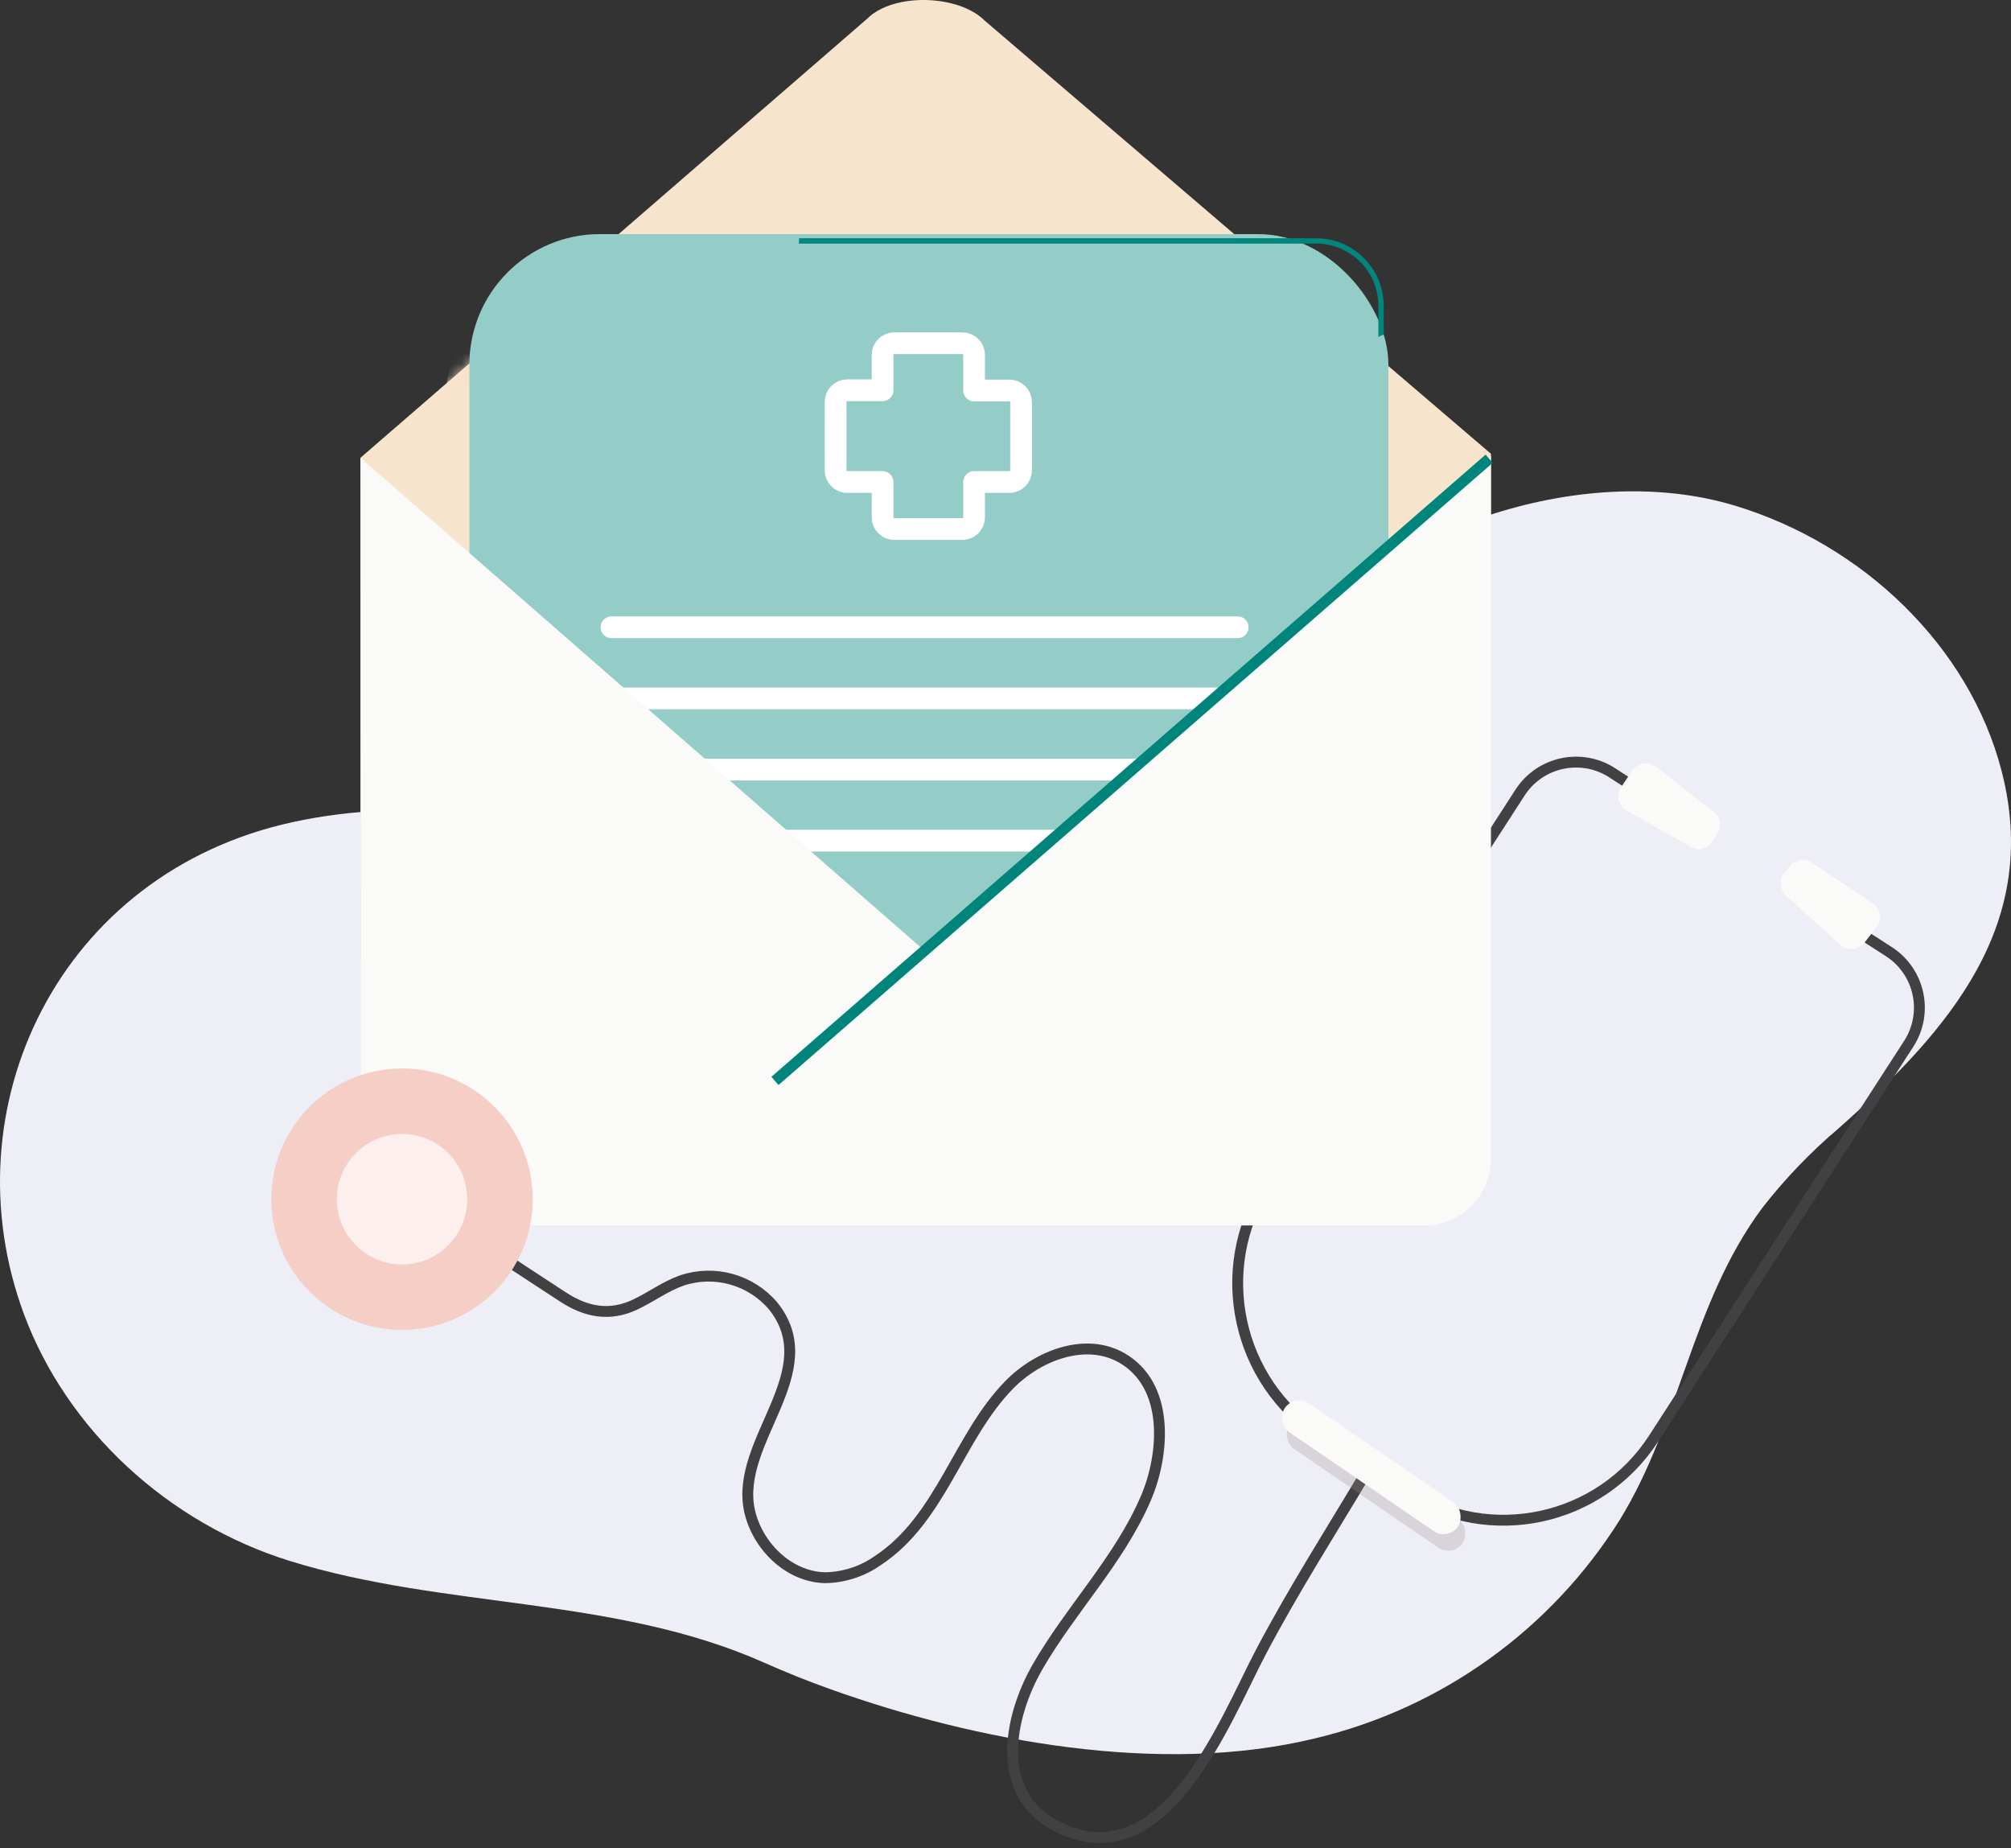
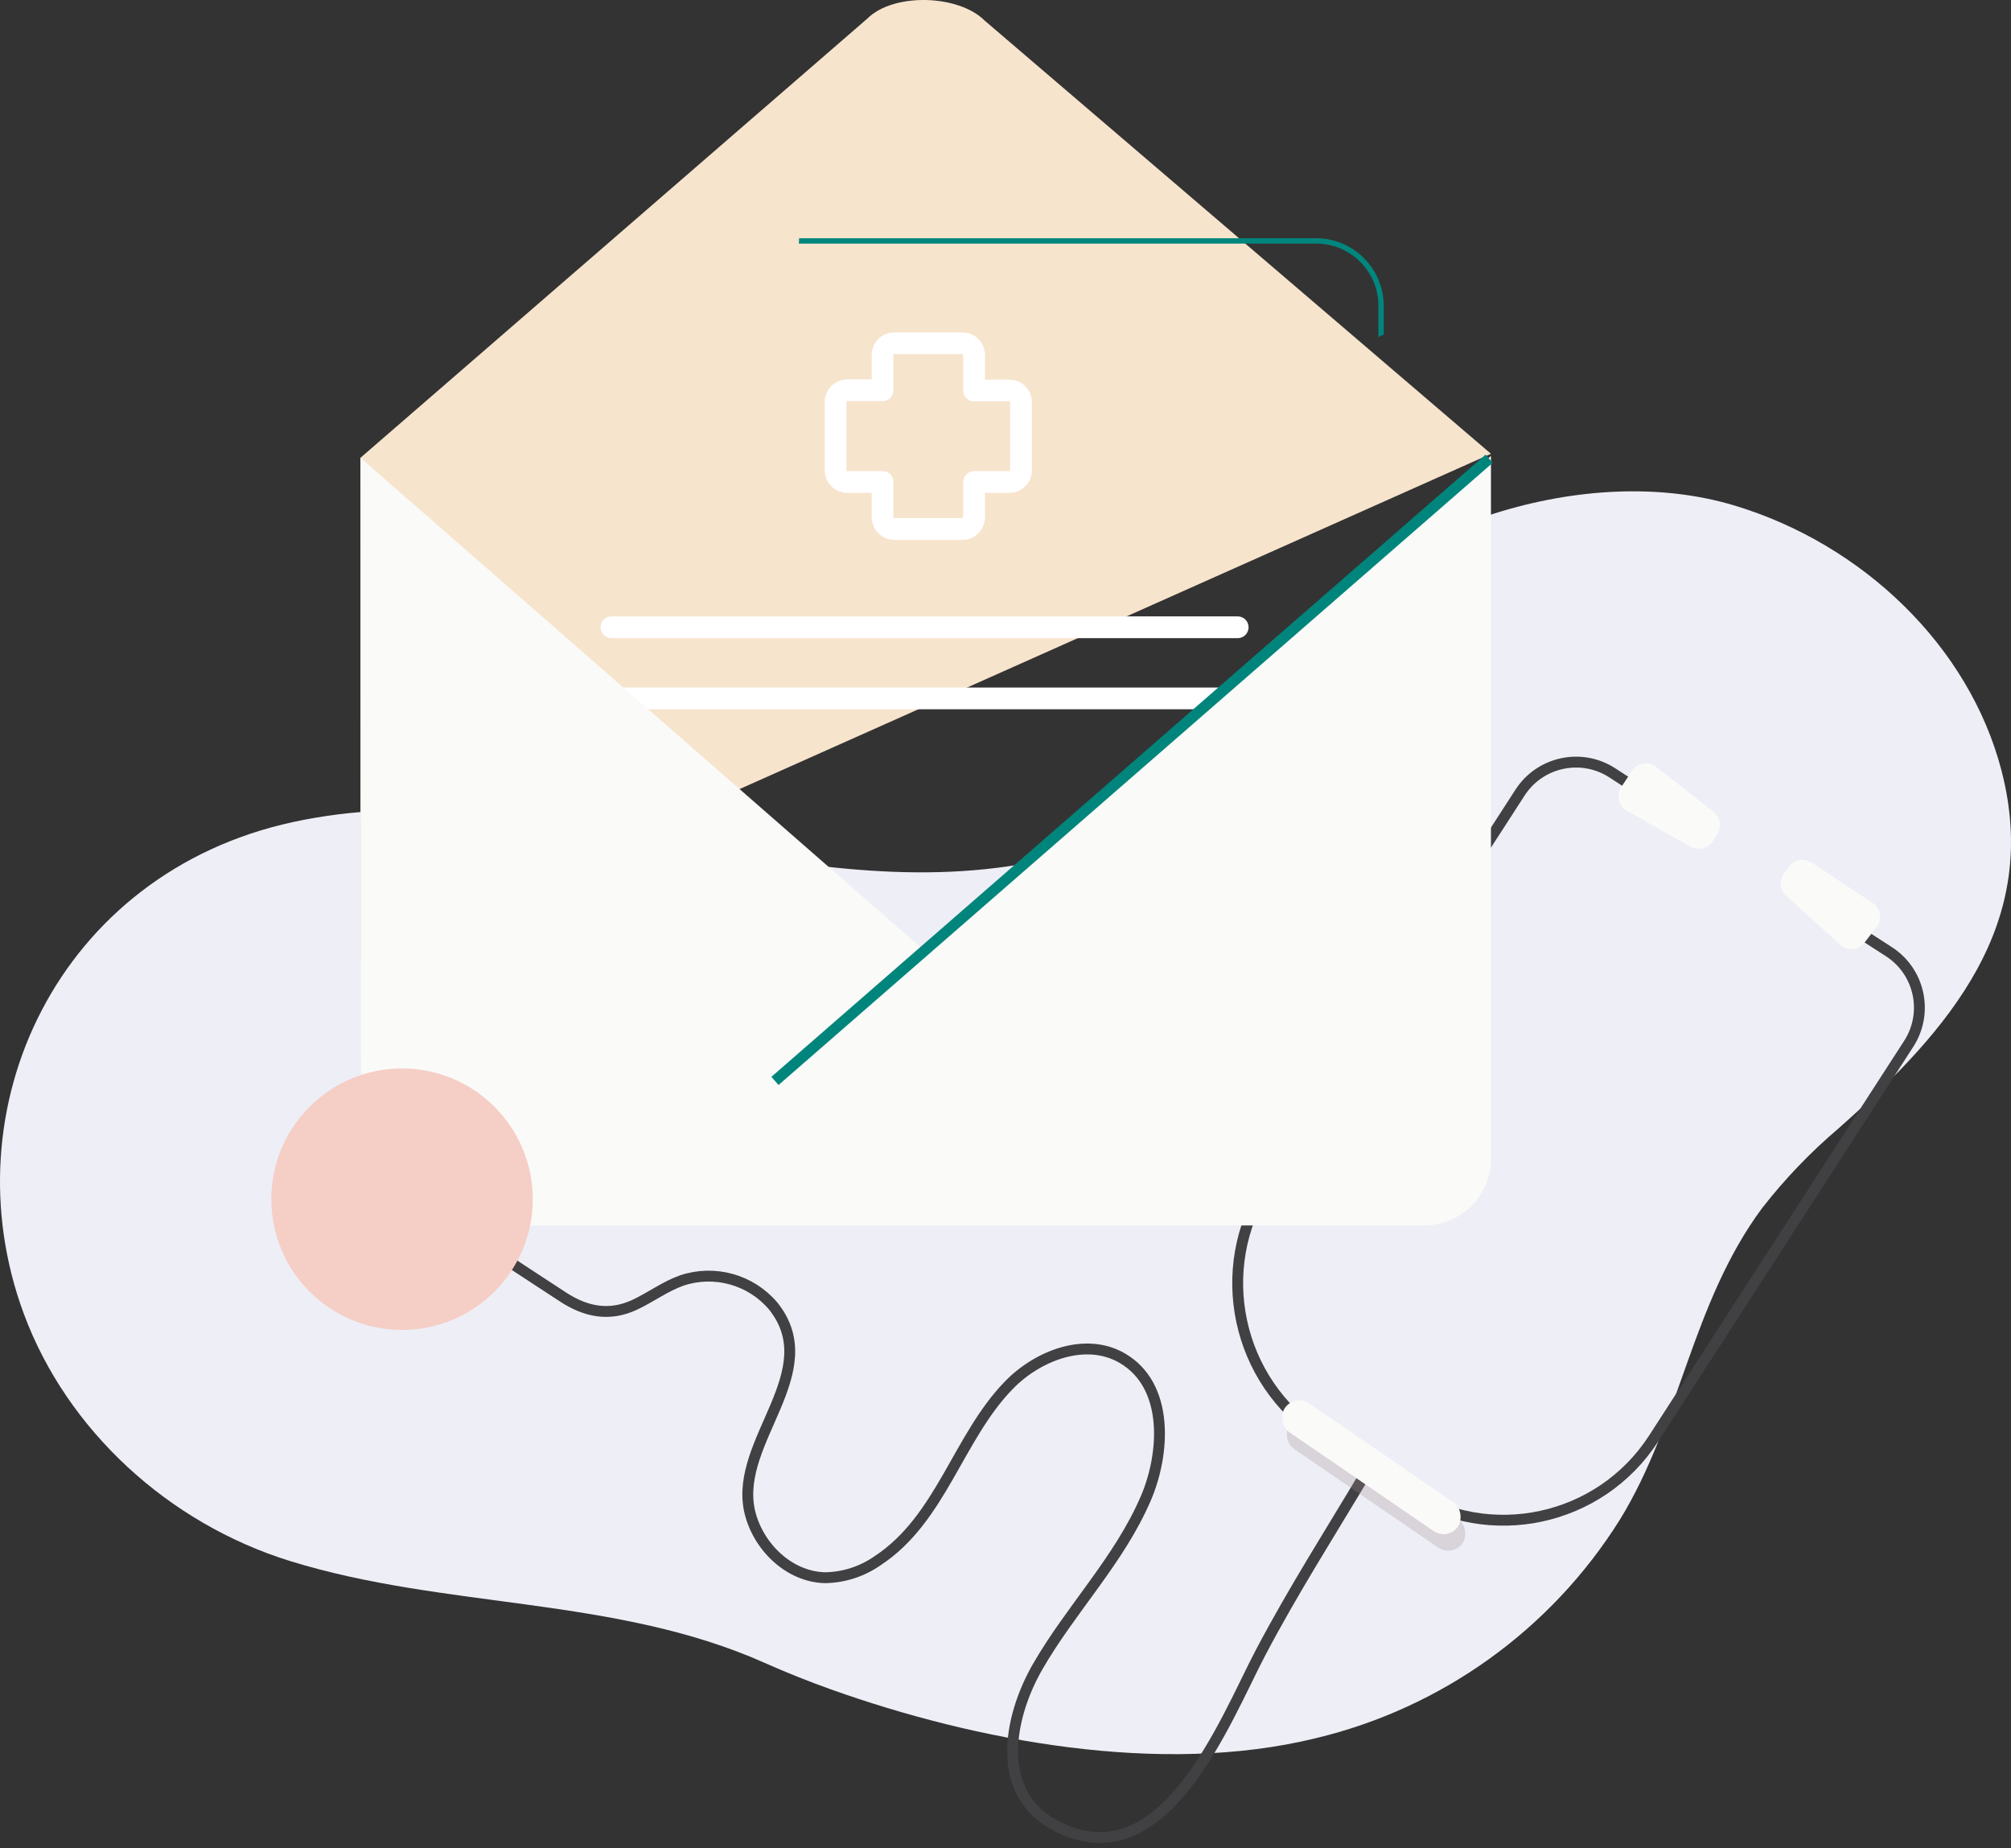
<svg xmlns="http://www.w3.org/2000/svg" width="185" height="170" viewBox="0 0 185 170" fill="none">
  <rect x="0" y="0" width="185" height="170" fill="#333333" stroke="none" />
  <g id="Asset 1">
    <path id="Path" d="M159.574 46.501C171.346 50.049 181.165 59.419 184.135 70.913C187.758 84.938 179.469 94.623 169.152 103.774C166.564 105.969 164.208 108.424 162.121 111.099C155.603 119.87 154.603 130.706 149.011 139.792C142.672 149.908 132.611 157.126 120.998 159.89C106.78 163.358 89.758 160.142 76.445 155.39C74.362 154.648 72.316 153.829 70.307 152.934C56.544 146.807 40.994 148.011 26.707 143.591C15.432 140.102 6.148 131.492 2.204 120.876C-4.838 101.917 5.415 80.293 26.937 75.616C49.438 70.725 72.143 83.702 94.895 79.319C108.921 76.612 110.751 68.259 118.718 59.055C127.965 48.358 145.929 42.386 159.574 46.501Z" fill="#EEEEF7" />
    <g id="Path_2" style="mix-blend-mode:multiply">
-       <path d="M33.16 42.108L79.773 1.724C82.181 -0.695 88.191 -0.503 90.577 1.889L137.158 41.739L137.121 87.678L33.16 88.138C33.16 88.138 33.16 41.439 33.16 42.108Z" fill="#F7E4CD" />
+       <path d="M33.16 42.108L79.773 1.724C82.181 -0.695 88.191 -0.503 90.577 1.889L137.158 41.739L33.16 88.138C33.16 88.138 33.16 41.439 33.16 42.108Z" fill="#F7E4CD" />
    </g>
    <g id="Clipped">
      <mask id="mask0_1944_9106" style="mask-type:luminance" maskUnits="userSpaceOnUse" x="33" y="0" width="105" height="89">
        <path id="Path_3" fill-rule="evenodd" clip-rule="evenodd" d="M33.16 42.108L79.773 1.724C82.181 -0.695 88.191 -0.503 90.577 1.889L137.158 41.739L137.121 87.678L33.16 88.138C33.16 88.138 33.16 41.439 33.16 42.108Z" fill="white" />
      </mask>
      <g mask="url(#mask0_1944_9106)">
        <g id="Rectangle" style="mix-blend-mode:multiply" opacity="0.8">
-           <rect x="40.941" y="25.151" width="84.274" height="77.553" rx="12" fill="#F7E4CD" />
-         </g>
+           </g>
      </g>
    </g>
-     <rect id="Rectangle_2" x="43.183" y="21.533" width="84.541" height="77.553" rx="12" fill="#94CCC7" />
    <path id="Path_4" d="M126.804 30.999V28.051C126.76 24.895 124.17 22.37 121.014 22.405H73.481C73.503 22.242 73.512 22.078 73.507 21.913H121.003C124.433 21.877 127.246 24.621 127.296 28.051V30.769C127.125 30.83 126.96 30.907 126.804 30.999Z" fill="#00867D" />
    <path id="Path_5" d="M56.25 57.696H113.86" stroke="white" stroke-width="2" stroke-linecap="round" stroke-linejoin="round" />
    <path id="Path_6" d="M56.598 64.24H114.202" stroke="white" stroke-width="2" stroke-linecap="round" stroke-linejoin="round" />
-     <path id="Path_7" d="M56.598 70.784H114.202" stroke="white" stroke-width="2" stroke-linecap="round" stroke-linejoin="round" />
-     <path id="Path_8" d="M56.598 77.323H114.202" stroke="white" stroke-width="2" stroke-linecap="round" stroke-linejoin="round" />
    <path id="Path_9" fill-rule="evenodd" clip-rule="evenodd" d="M92.862 35.917H89.609V32.642C89.609 32.051 89.129 31.572 88.538 31.572H82.261C81.671 31.572 81.191 32.051 81.191 32.642V35.895H77.938C77.347 35.895 76.868 36.375 76.868 36.966V43.264C76.868 43.855 77.347 44.334 77.938 44.334H81.191V47.587C81.191 48.179 81.671 48.658 82.261 48.658H88.538C89.129 48.658 89.609 48.179 89.609 47.587V44.334H92.862C93.453 44.334 93.932 43.855 93.932 43.264V36.982C93.929 36.393 93.451 35.917 92.862 35.917Z" stroke="white" stroke-width="2" stroke-linecap="round" stroke-linejoin="round" />
    <path id="Path_10" d="M168.462 84.108L173.781 87.544C176.609 89.38 177.422 93.156 175.6 95.993L152.104 132.348C147.17 139.931 137.04 142.109 129.426 137.223L121.485 132.086C113.756 127.059 111.537 116.733 116.519 108.975L139.844 72.887C141.682 70.062 145.456 69.249 148.294 71.068L153.238 74.278" stroke="#414042" />
    <path id="Path_11" d="M33.16 42.108L33.219 106.604C33.228 109.974 35.955 112.704 39.325 112.715H131.047C134.418 112.706 137.149 109.976 137.158 106.604V41.937L85.066 87.458L33.16 42.108Z" fill="#FAFAF8" />
    <path id="Path_12" d="M125.814 135.211C122.502 140.776 119.002 146.24 115.984 151.971C112.693 158.221 107.149 172.952 97.298 168.024C91.412 165.076 92.76 157.991 95.457 153.303C98.513 147.995 102.981 143.479 105.41 137.812C107.149 133.772 107.626 127.447 103.211 124.905C99.883 122.989 95.495 124.648 92.819 127.399C88.121 132.215 86.585 139.706 80.742 143.548C79.32 144.545 77.631 145.092 75.894 145.116C72.539 145.041 69.638 142.173 68.938 138.893C67.61 132.471 75.974 126.168 71.121 120.116C69.061 117.696 65.739 116.771 62.725 117.777C61.205 118.313 59.9 119.297 58.444 119.987C56.09 121.111 53.901 120.678 51.787 119.292L46.88 116.081" stroke="#414042" />
    <g id="Rectangle_3" style="mix-blend-mode:multiply" opacity="0.27">
      <rect x="119.532" y="129.704" width="19.301" height="3.216" rx="1.608" transform="rotate(34.4 119.532 129.704)" fill="#9E898B" />
    </g>
    <circle id="Oval" cx="36.986" cy="110.302" r="12.024" fill="#F5CEC5" />
-     <circle id="Oval_2" cx="36.986" cy="110.302" r="5.999" fill="#FCEFED" />
    <rect id="Rectangle_4" x="119.108" y="128.18" width="19.301" height="3.216" rx="1.608" transform="rotate(34.4 119.108 128.18)" fill="#FAFAF8" />
    <path id="Path_13" d="M172.577 85.345L171.571 86.639C171.083 87.333 170.129 87.504 169.43 87.025L164.331 82.407C163.697 81.847 163.63 80.881 164.181 80.24L164.566 79.747C165.052 79.052 166.009 78.879 166.707 79.362L172.432 83.167C173.072 83.729 173.137 84.703 172.577 85.345Z" fill="#FAFAF8" />
    <path id="Path_14" d="M149.193 72.32L150.102 70.956C150.542 70.232 151.48 69.994 152.211 70.421L157.626 74.653C158.292 75.165 158.428 76.116 157.931 76.794L157.583 77.329C157.148 78.054 156.209 78.293 155.48 77.864L149.498 74.482C148.818 73.969 148.681 73.002 149.193 72.32Z" fill="#FAFAF8" />
    <path id="Path_15" d="M71.292 99.423L136.992 42.194" stroke="#00857C" />
  </g>
</svg>